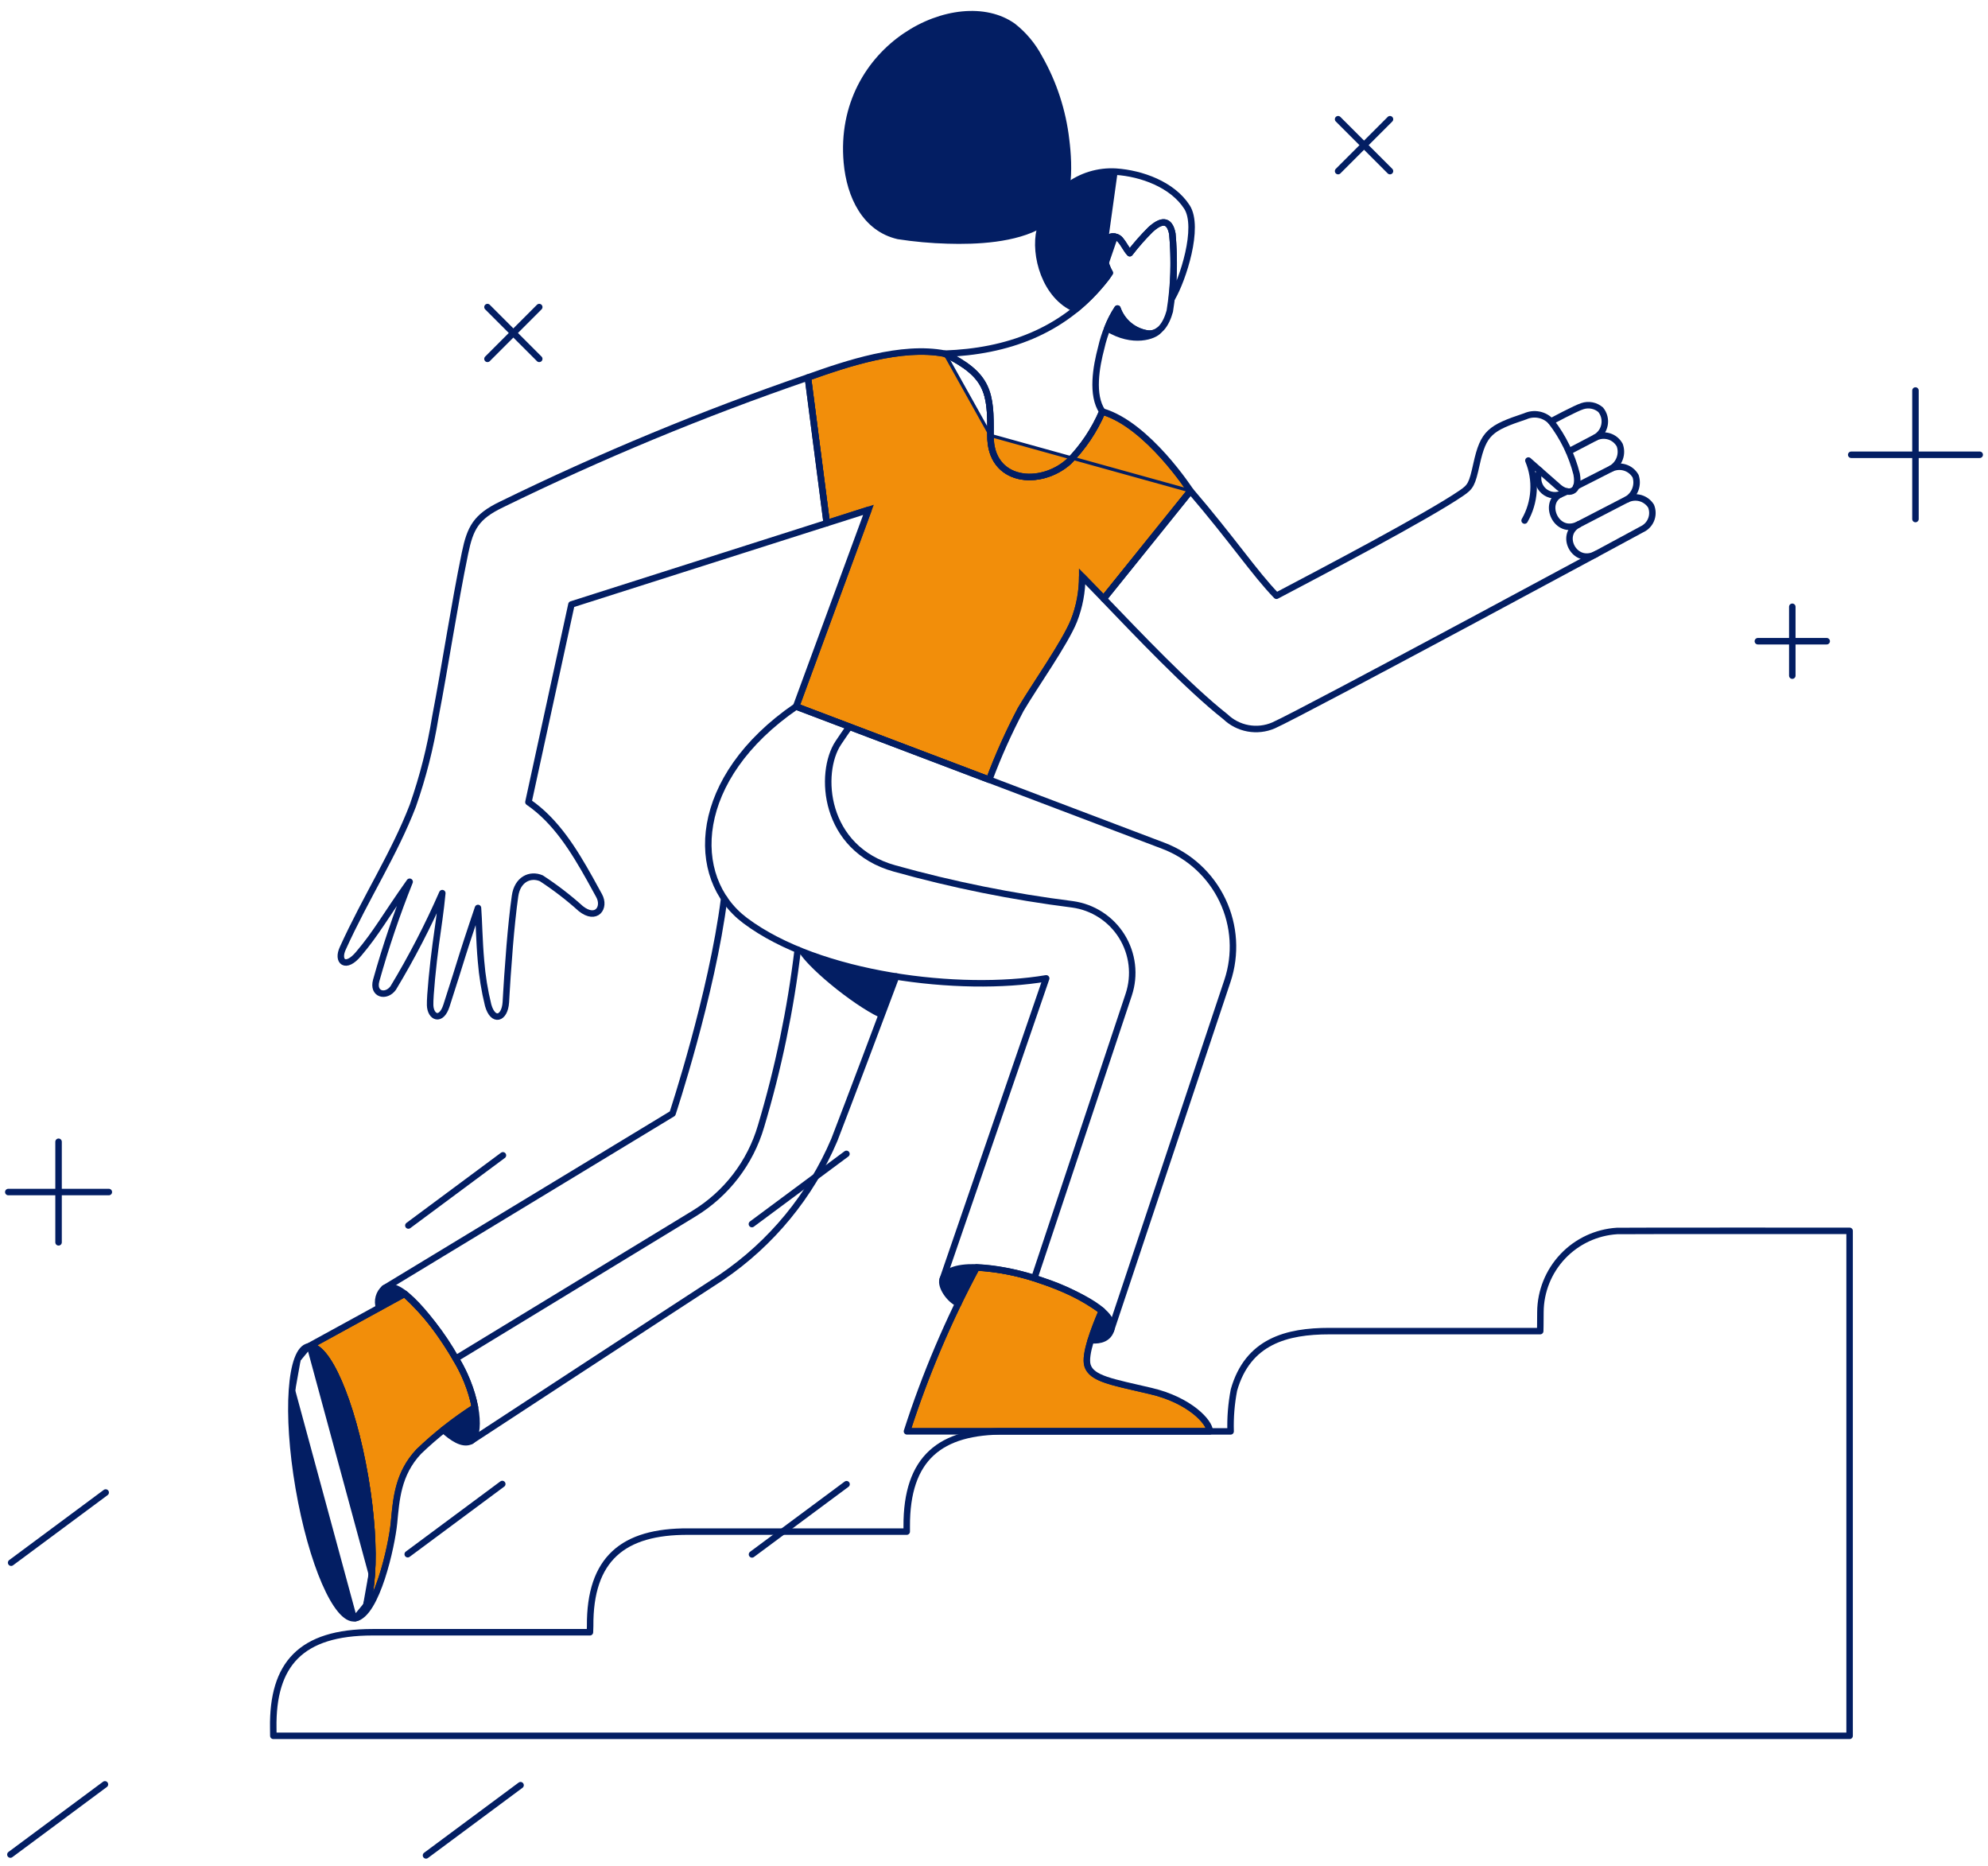
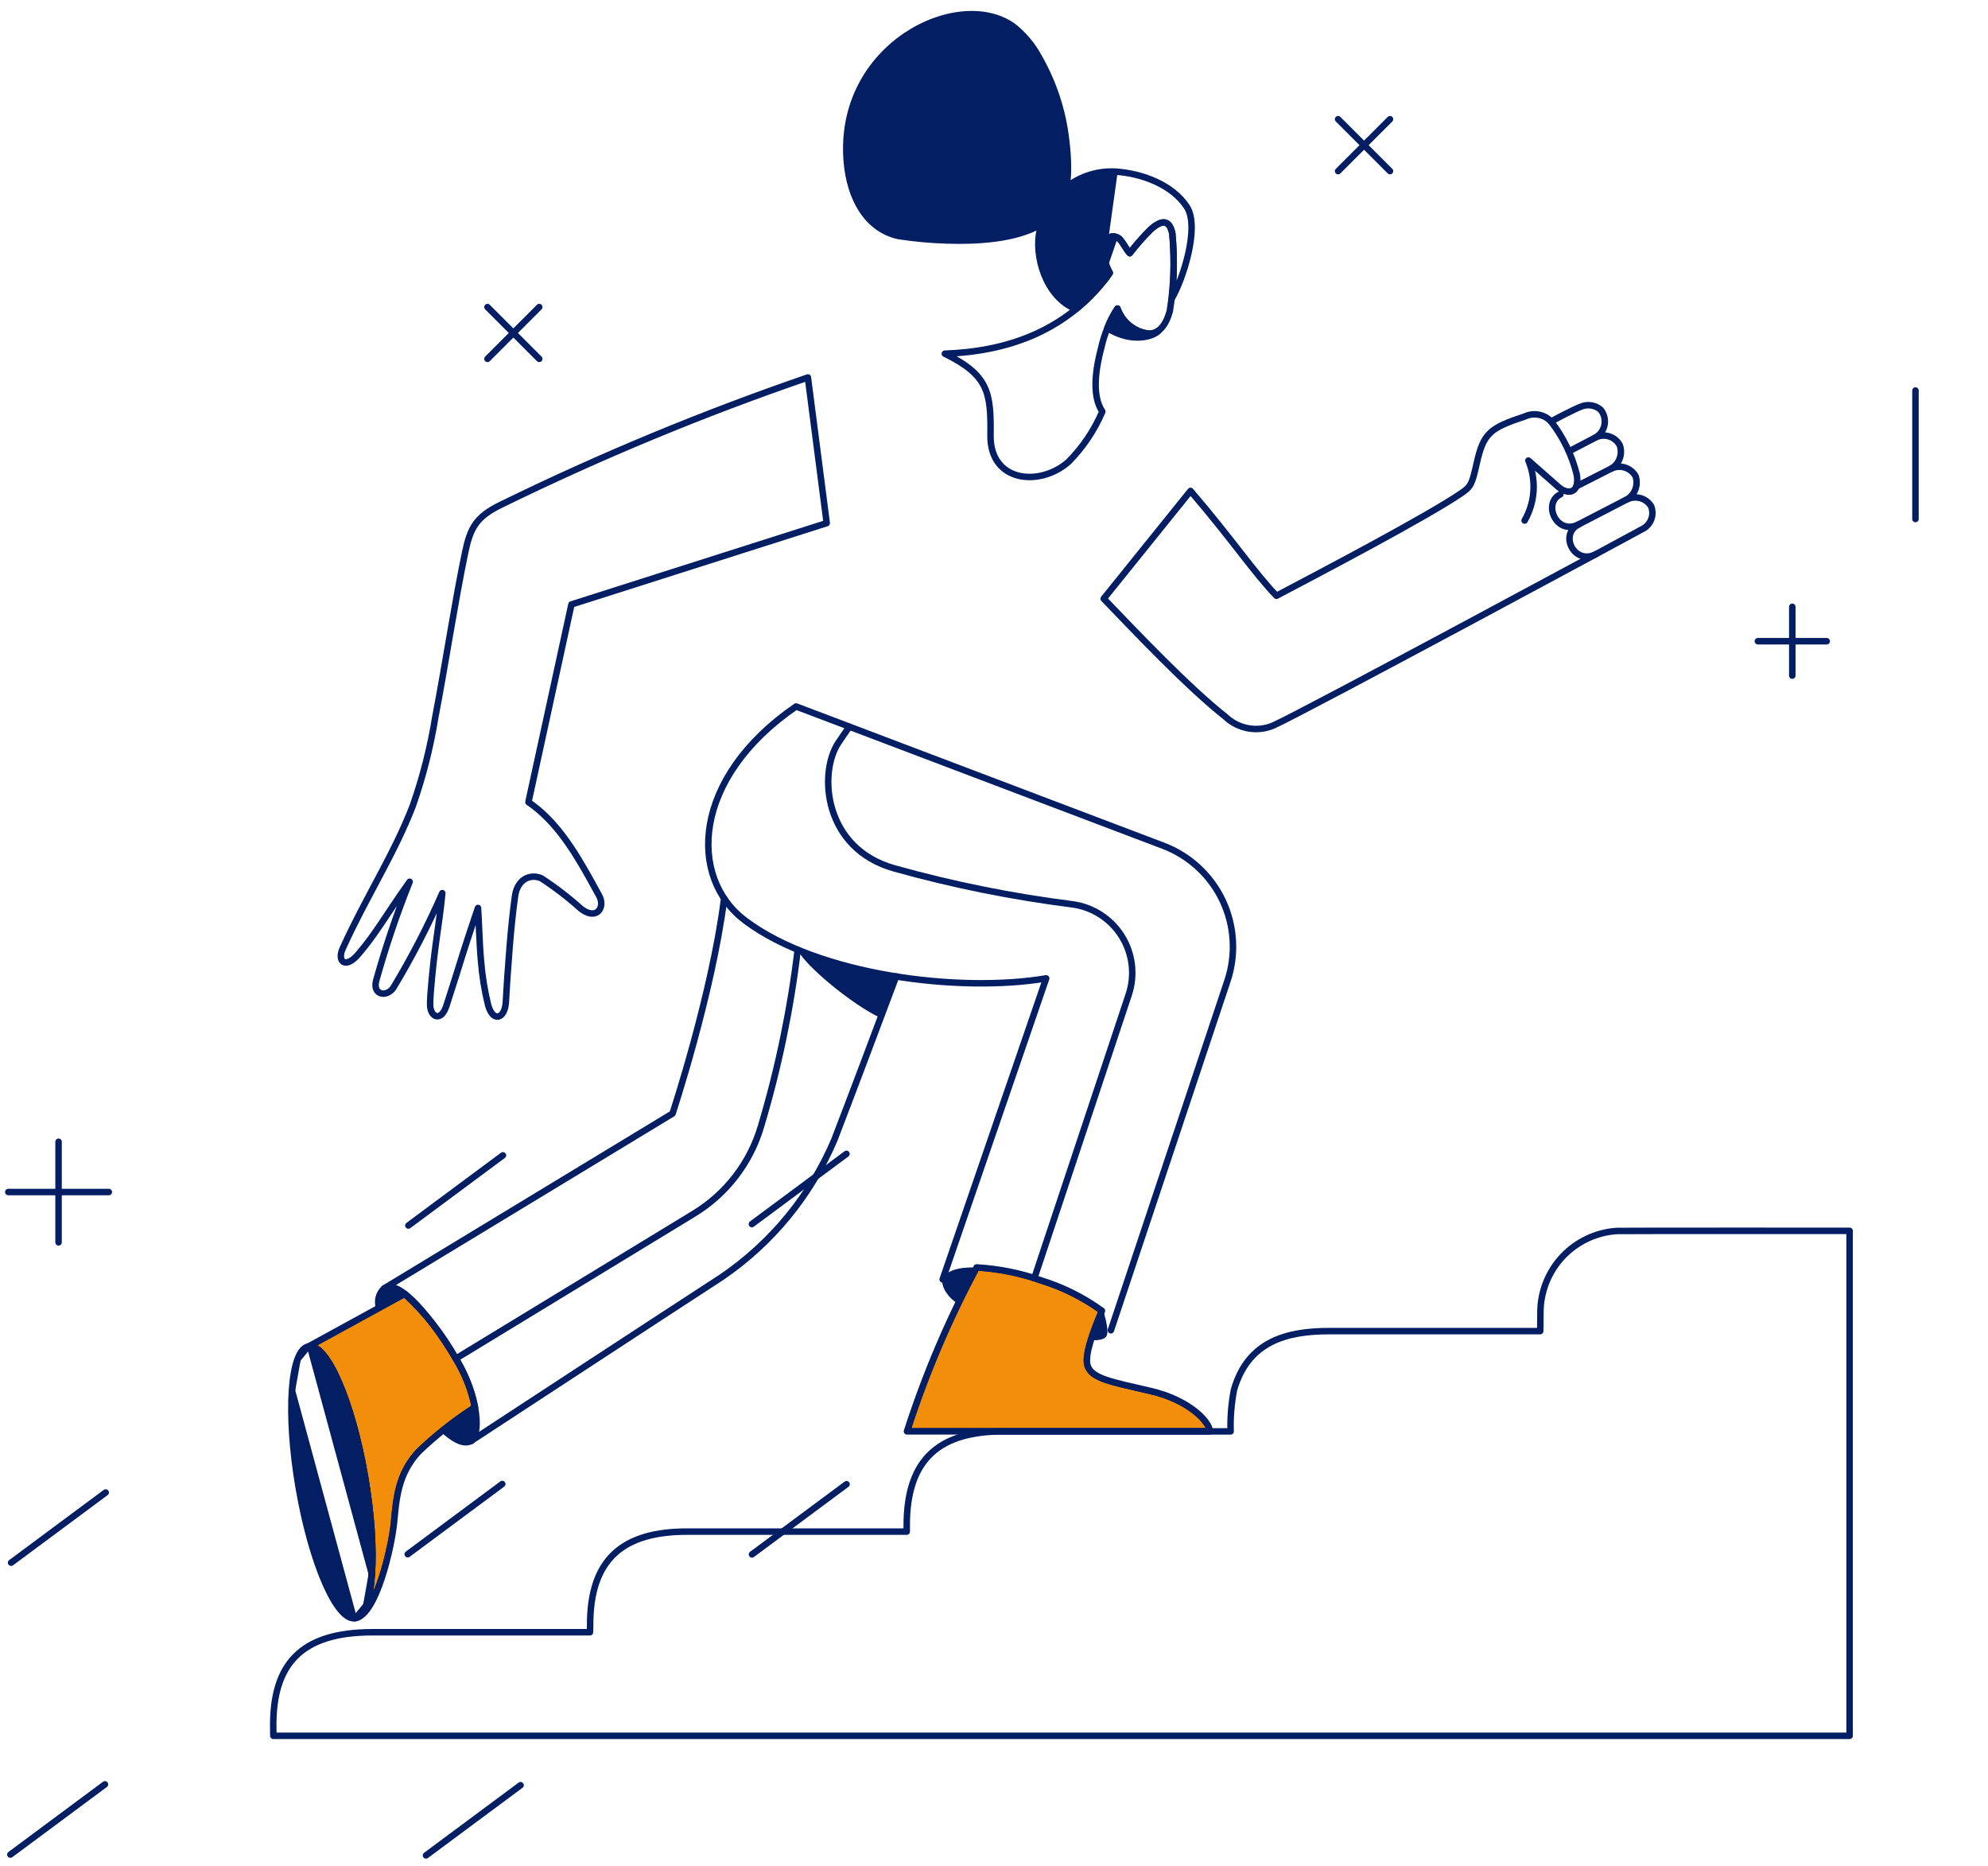
<svg xmlns="http://www.w3.org/2000/svg" width="162" height="152" viewBox="0 0 162 152" fill="none">
  <path d="M88.495 111.285L88.495 111.285C88.685 111.899 89.25 112.253 90.113 112.547C90.775 112.772 91.645 112.971 92.718 113.217C93.048 113.293 93.397 113.373 93.766 113.459C95.322 113.825 96.502 114.449 97.289 115.07C97.683 115.38 97.977 115.689 98.172 115.962C98.317 116.166 98.401 116.343 98.435 116.48H74.091C75.555 111.961 77.419 107.582 79.661 103.395C81.439 103.503 83.193 103.863 84.87 104.463L84.87 104.463L84.876 104.465C86.577 104.997 88.183 105.797 89.631 106.835C89.318 107.571 88.976 108.433 88.738 109.223C88.614 109.635 88.518 110.031 88.47 110.38C88.422 110.727 88.419 111.042 88.495 111.285Z" fill="#F28E0A" stroke="#031E63" stroke-width="0.265" />
  <path d="M37.033 110.753L37.033 110.753L37.036 110.758C37.759 111.938 38.273 113.233 38.556 114.586C36.94 115.631 35.426 116.826 34.036 118.158L34.036 118.158L34.032 118.163C32.364 119.93 32.172 121.958 32.003 123.748C31.993 123.854 31.983 123.958 31.974 124.062C31.883 124.988 31.53 126.85 30.983 128.512C30.71 129.343 30.39 130.118 30.034 130.699C30.022 130.72 30.009 130.74 29.996 130.761C30.215 130.134 30.36 129.284 30.43 128.272C30.575 126.172 30.4 123.342 29.873 120.278C29.347 117.214 28.567 114.488 27.729 112.556C27.311 111.592 26.875 110.818 26.444 110.3C26.164 109.962 25.87 109.715 25.574 109.61L32.957 105.564C34.584 107.065 35.96 108.817 37.033 110.753Z" fill="#F28E0A" stroke="#031E63" stroke-width="0.265" />
-   <path d="M80.714 35.471C80.674 39.322 84.783 39.679 87.094 37.601C88.253 36.427 89.18 35.045 89.827 33.527C93.517 34.593 97.01 39.996 97.01 39.996L80.714 35.471ZM80.714 35.471C80.757 31.978 80.557 30.566 76.993 28.814L80.714 35.471ZM96.846 39.988L89.933 48.578L88.284 46.877L88.056 46.642L88.057 46.97C88.061 48.186 87.834 49.392 87.39 50.525C87.025 51.428 86.243 52.723 85.397 54.052C85.123 54.483 84.843 54.918 84.568 55.342C84.001 56.22 83.461 57.056 83.062 57.733L83.062 57.733L83.059 57.738C82.101 59.557 81.257 61.433 80.532 63.356L65.043 57.484L70.892 41.584L70.986 41.331L70.728 41.413L67.48 42.447L65.979 30.842C67.524 30.292 69.382 29.656 71.288 29.235C73.231 28.806 75.211 28.604 76.95 28.94C78.713 29.809 79.618 30.581 80.087 31.547C80.561 32.523 80.603 33.717 80.582 35.469L80.582 35.469C80.572 36.456 80.827 37.231 81.264 37.801C81.701 38.371 82.311 38.727 82.992 38.888C84.35 39.21 85.998 38.764 87.183 37.7L87.183 37.7L87.189 37.694C88.331 36.536 89.25 35.178 89.902 33.688C91.67 34.242 93.399 35.799 94.704 37.25C95.367 37.988 95.916 38.693 96.3 39.214C96.491 39.474 96.641 39.688 96.743 39.836C96.786 39.899 96.821 39.95 96.846 39.988Z" fill="#F28E0A" stroke="#031E63" stroke-width="0.265" />
  <path d="M89.693 22.999L89.693 22.999C89.906 22.753 90.102 22.495 90.281 22.224C89.874 21.479 89.726 20.618 89.864 19.779L89.865 19.769L89.868 19.761C89.903 19.647 89.961 19.542 90.037 19.452C90.114 19.361 90.208 19.287 90.314 19.233C90.419 19.18 90.535 19.148 90.653 19.14C90.771 19.132 90.89 19.148 91.002 19.187M89.693 22.999L90.959 19.312M89.693 22.999L89.691 23.001C89.079 23.742 88.398 24.423 87.658 25.035C86.477 24.529 85.665 23.469 85.202 22.279C84.73 21.064 84.631 19.734 84.866 18.761L84.867 18.761L84.867 18.757C85.152 17.384 85.921 16.16 87.034 15.308C88.147 14.456 89.529 14.033 90.928 14.117L89.693 22.999ZM91.002 19.187C91.002 19.187 91.002 19.187 91.002 19.187L90.959 19.312M91.002 19.187C91.002 19.187 91.002 19.187 91.002 19.187L90.959 19.312M91.002 19.187C91.151 19.238 91.284 19.328 91.387 19.448M90.959 19.312C91.087 19.356 91.2 19.433 91.288 19.535M91.387 19.448C91.387 19.448 91.386 19.447 91.386 19.447L91.288 19.535M91.387 19.448C91.388 19.448 91.388 19.449 91.388 19.45L91.288 19.535M91.387 19.448L91.288 19.535M91.978 20.526C92.006 20.561 92.036 20.595 92.067 20.627C92.094 20.591 92.121 20.556 92.149 20.521C92.118 20.488 92.089 20.454 92.061 20.418C92.033 20.454 92.005 20.49 91.978 20.526ZM95.541 23.948C95.531 24.058 95.522 24.168 95.511 24.277C95.562 24.189 95.616 24.092 95.67 23.986C95.681 23.866 95.69 23.746 95.699 23.626C95.646 23.741 95.593 23.849 95.541 23.948Z" fill="#031E63" stroke="#031E63" stroke-width="0.265" />
  <path d="M86.743 11.409L86.743 11.411C86.84 12.167 86.924 13.184 86.884 14.172C86.844 15.165 86.68 16.108 86.298 16.733C85.529 17.987 84.038 18.697 82.332 19.078C80.631 19.458 78.745 19.505 77.225 19.457L77.225 19.457C75.885 19.42 74.548 19.299 73.223 19.094C70.633 18.495 69.386 15.949 69.145 13.219L69.145 13.219C68.73 8.548 70.965 5.017 73.859 3.049C76.762 1.075 80.292 0.692 82.477 2.253C83.338 2.933 84.048 3.785 84.563 4.754L84.562 4.754L84.564 4.757C85.732 6.805 86.473 9.067 86.743 11.409Z" fill="#031E63" stroke="#031E63" stroke-width="0.265" />
-   <path d="M89.847 108.95C89.631 109.035 89.367 109.06 89.071 109.053C89.299 108.362 89.556 107.681 89.843 107.013C90.344 107.486 90.536 107.931 90.401 108.342C90.291 108.673 90.097 108.853 89.847 108.95Z" fill="#031E63" stroke="#031E63" stroke-width="0.265" />
+   <path d="M89.847 108.95C89.631 109.035 89.367 109.06 89.071 109.053C89.299 108.362 89.556 107.681 89.843 107.013C90.291 108.673 90.097 108.853 89.847 108.95Z" fill="#031E63" stroke="#031E63" stroke-width="0.265" />
  <path d="M77.819 103.57C78.235 103.438 78.766 103.381 79.367 103.385C78.914 104.259 78.472 105.138 78.042 106.023C77.744 105.864 77.442 105.568 77.225 105.24C77.103 105.057 77.012 104.869 76.962 104.698C76.912 104.525 76.908 104.381 76.944 104.277C77.057 103.951 77.355 103.718 77.819 103.57Z" fill="#031E63" stroke="#031E63" stroke-width="0.265" />
  <path d="M30.166 128.253C30.31 126.179 30.138 123.371 29.614 120.322C29.089 117.272 28.314 114.568 27.487 112.661C27.073 111.707 26.649 110.959 26.241 110.468C25.827 109.969 25.462 109.774 25.166 109.825L30.166 128.253ZM30.166 128.253C30.095 129.29 29.945 130.137 29.724 130.736M30.166 128.253L29.724 130.736M29.724 130.736C29.5 131.345 29.222 131.65 28.925 131.701M29.724 130.736L28.925 131.701M28.925 131.701C28.629 131.752 28.265 131.557 27.85 131.058C27.442 130.567 27.018 129.819 26.604 128.865C25.777 126.958 25.002 124.253 24.478 121.204C23.954 118.155 23.782 115.347 23.925 113.273M28.925 131.701L23.925 113.273M23.925 113.273C23.996 112.235 24.147 111.389 24.367 110.79M23.925 113.273L24.367 110.79M24.367 110.79C24.591 110.181 24.87 109.875 25.166 109.825L24.367 110.79Z" fill="#031E63" stroke="#031E63" stroke-width="0.265" />
  <path d="M36.336 116.493C37.076 115.927 37.834 115.384 38.609 114.866C38.713 115.507 38.726 116.057 38.67 116.475C38.639 116.705 38.588 116.891 38.523 117.028C38.458 117.167 38.384 117.246 38.314 117.283C38.032 117.427 37.691 117.374 37.314 117.187C36.982 117.022 36.645 116.764 36.336 116.493Z" fill="#031E63" stroke="#031E63" stroke-width="0.265" />
  <path d="M32.732 105.386L30.979 106.346C30.934 106.139 30.939 105.923 30.995 105.717C31.063 105.463 31.205 105.236 31.402 105.062C31.57 104.964 31.775 104.949 32.025 105.022C32.237 105.084 32.474 105.207 32.732 105.386Z" fill="#031E63" stroke="#031E63" stroke-width="0.265" />
  <path d="M71.685 82.747C70.565 82.206 69.089 81.177 67.81 80.122C67.147 79.575 66.539 79.022 66.065 78.531C65.739 78.192 65.481 77.889 65.31 77.638C67.741 78.583 70.267 79.261 72.845 79.661C72.459 80.69 72.072 81.718 71.685 82.747Z" fill="#031E63" stroke="#031E63" stroke-width="0.265" />
  <path d="M91.886 26.566C92.318 26.936 92.841 27.185 93.401 27.287L93.406 27.288C93.277 27.316 93.138 27.337 92.99 27.349C92.294 27.407 91.391 27.27 90.404 26.684C90.573 26.244 90.785 25.822 91.035 25.422C91.229 25.861 91.519 26.252 91.886 26.566Z" fill="#031E63" stroke="#031E63" stroke-width="0.265" />
  <path d="M87.678 25.188C88.45 24.558 89.157 23.854 89.791 23.085C90.025 22.816 90.24 22.529 90.434 22.229C90.011 21.495 89.855 20.636 89.992 19.8C90.022 19.703 90.071 19.614 90.136 19.537C90.201 19.46 90.281 19.397 90.372 19.351C90.462 19.306 90.56 19.279 90.661 19.272C90.761 19.265 90.863 19.279 90.958 19.312C91.085 19.356 91.198 19.433 91.286 19.535C91.595 19.878 91.775 20.324 92.065 20.627C92.586 19.948 93.152 19.305 93.759 18.701C94.631 17.91 95.3 17.839 95.533 19.044C95.687 20.785 95.679 22.537 95.509 24.277C96.388 22.779 97.782 18.51 96.722 16.866C95.535 15.025 93.017 14.127 90.935 13.985C89.504 13.899 88.09 14.331 86.952 15.203C85.813 16.074 85.027 17.326 84.736 18.73C84.25 20.736 85.151 24.164 87.678 25.188Z" stroke="#031E63" stroke-width="0.529" stroke-linecap="round" stroke-linejoin="round" />
  <path d="M134.541 41.23C134.341 40.913 134.03 40.682 133.669 40.581C133.308 40.481 132.922 40.518 132.587 40.686C132.9 40.495 133.139 40.205 133.265 39.861C133.392 39.518 133.398 39.142 133.284 38.794C133.094 38.458 132.783 38.207 132.415 38.092C132.046 37.977 131.648 38.007 131.301 38.176C131.621 37.988 131.865 37.694 131.991 37.345C132.117 36.996 132.117 36.614 131.99 36.265C131.804 35.922 131.491 35.666 131.119 35.552C130.746 35.437 130.344 35.473 129.997 35.651C130.191 35.545 130.359 35.398 130.489 35.22C130.619 35.042 130.707 34.837 130.749 34.62C130.791 34.404 130.785 34.181 130.731 33.967C130.677 33.753 130.577 33.553 130.437 33.383C130.234 33.207 129.989 33.088 129.725 33.038C129.462 32.986 129.19 33.005 128.936 33.092C128.413 33.253 126.392 34.334 126.392 34.334C126.129 34.054 125.786 33.864 125.41 33.789C125.034 33.714 124.644 33.758 124.294 33.915C121.418 34.871 120.883 35.263 120.324 37.794C119.957 39.46 119.845 39.658 119.085 40.177C116.335 42.061 107.722 46.587 104.018 48.536C102.257 46.727 100.386 43.923 97.015 39.995L89.939 48.777C92.617 51.559 96.833 56.012 99.849 58.383C100.361 58.875 101.005 59.205 101.702 59.333C102.4 59.46 103.119 59.38 103.771 59.101C106.108 58.074 133.874 43.092 133.96 43.035C134.255 42.852 134.476 42.57 134.582 42.239C134.688 41.909 134.674 41.551 134.541 41.23Z" stroke="#031E63" stroke-width="0.529" stroke-linecap="round" stroke-linejoin="round" />
  <path d="M129.996 35.652L127.855 36.771" stroke="#031E63" stroke-width="0.529" stroke-linecap="round" stroke-linejoin="round" />
  <path d="M126.39 34.334C127.374 35.605 128.085 37.065 128.479 38.623C128.774 40.225 127.74 40.327 127.001 39.679C126.262 39.032 124.547 37.52 124.547 37.52C124.874 38.303 125.017 39.152 124.964 39.999C124.911 40.847 124.663 41.671 124.239 42.408" stroke="#031E63" stroke-width="0.529" stroke-linecap="round" stroke-linejoin="round" />
  <path d="M131.298 38.176L128.452 39.624" stroke="#031E63" stroke-width="0.529" stroke-linecap="round" stroke-linejoin="round" />
-   <path d="M125.481 38.344C125.358 38.588 125.31 38.864 125.343 39.135C125.377 39.407 125.49 39.663 125.669 39.87C125.848 40.077 126.085 40.227 126.349 40.299C126.613 40.371 126.893 40.362 127.152 40.275C127.337 40.2 127.515 40.112 127.69 40.034" stroke="#031E63" stroke-width="0.529" stroke-linecap="round" stroke-linejoin="round" />
  <path d="M127.153 40.275C125.681 40.985 126.837 43.663 128.642 42.721C130.038 41.993 132.58 40.683 132.58 40.683" stroke="#031E63" stroke-width="0.529" stroke-linecap="round" stroke-linejoin="round" />
  <path d="M128.642 42.724C127.012 43.556 128.309 46.078 130.066 45.141" stroke="#031E63" stroke-width="0.529" stroke-linecap="round" stroke-linejoin="round" />
  <path d="M65.834 30.753C57.306 33.681 48.968 37.137 40.867 41.099C38.789 42.099 38.316 43.008 37.89 45.074C37.011 49.334 36.31 54.058 35.473 58.424C35.076 60.878 34.463 63.291 33.642 65.637C32.137 69.555 29.796 73.141 27.941 77.241C27.427 78.323 28.156 79.005 29.234 77.697C30.682 75.995 31.392 74.641 33.381 71.836C32.328 74.468 31.418 77.154 30.655 79.883C30.344 81.027 31.464 81.29 32.043 80.49C33.543 78.004 34.879 75.423 36.042 72.763C35.914 74.173 35.685 75.623 35.508 76.935C35.295 78.497 35.024 81.181 35.051 81.9C35.087 82.886 35.951 83.27 36.382 81.928C37.127 79.606 37.267 79.157 37.703 77.752C38.091 76.507 38.951 73.972 38.951 73.972C39.027 74.903 39.048 76.641 39.197 78.297C39.294 79.509 39.488 80.712 39.779 81.893C40.174 83.303 41.132 83.017 41.221 81.652C41.249 81.212 41.281 80.55 41.351 79.53C41.477 77.696 41.593 76.29 41.731 74.973C41.81 74.216 41.885 73.589 41.97 72.997C42.161 71.644 43.192 71.163 44.11 71.551C45.245 72.292 46.322 73.119 47.329 74.025C48.599 75.035 49.358 73.933 48.82 72.964C48.338 72.087 48.273 71.965 48.076 71.612C46.77 69.284 45.31 66.886 43.062 65.346C43.218 64.62 46.566 49.243 46.566 49.243L67.368 42.618L65.834 30.753Z" stroke="#031E63" stroke-width="0.529" stroke-linecap="round" stroke-linejoin="round" />
  <path d="M86.918 15.235C87.115 13.954 87.006 12.43 86.873 11.394C86.601 9.035 85.855 6.755 84.678 4.692C84.155 3.705 83.432 2.839 82.555 2.147C78.062 -1.069 68.173 3.782 69.012 13.231C69.255 15.982 70.52 18.607 73.197 19.224C74.529 19.43 75.873 19.552 77.22 19.589C79.543 19.663 82.735 19.516 84.829 18.292" stroke="#031E63" stroke-width="0.529" stroke-linecap="round" stroke-linejoin="round" />
  <path d="M131.765 100.286C130.084 100.393 128.506 101.133 127.348 102.357C126.191 103.581 125.54 105.198 125.527 106.882C125.527 107.853 125.509 108.444 125.509 108.444H108.321C104.863 108.444 101.685 109.267 100.554 113.238C100.339 114.349 100.247 115.481 100.282 116.613H81.925C76.617 116.567 73.861 118.782 73.888 124.358V124.778H56.091C50.761 124.751 48.049 127.004 48.09 132.483L48.073 132.977H30.357C24.51 132.977 22.19 135.583 22.268 140.782L22.275 141.416H150.722V100.276C150.722 100.276 132.076 100.268 131.765 100.286Z" stroke="#031E63" stroke-width="0.529" stroke-linecap="round" stroke-linejoin="round" />
  <path d="M76.817 104.232L85.252 79.706C78.282 80.885 66.741 79.518 60.721 74.997C56.056 71.496 56.377 63.379 64.872 57.555L94.795 68.902C96.92 69.707 98.65 71.303 99.625 73.356C100.599 75.408 100.742 77.758 100.022 79.914L90.526 108.375" stroke="#031E63" stroke-width="0.529" stroke-linecap="round" stroke-linejoin="round" />
-   <path d="M78.097 106.194C77.368 105.886 76.626 104.791 76.819 104.231C77.407 102.531 82.198 103.358 84.913 104.335C88.159 105.505 90.987 106.989 90.528 108.378C90.236 109.26 89.228 109.217 88.893 109.177" stroke="#031E63" stroke-width="0.529" stroke-linecap="round" stroke-linejoin="round" />
  <path d="M93.796 113.329C90.648 112.59 88.961 112.34 88.621 111.245C88.355 110.383 89.147 108.298 89.795 106.789C88.312 105.712 86.664 104.884 84.915 104.338C83.199 103.723 81.404 103.359 79.584 103.257C77.292 107.527 75.393 111.997 73.909 116.611H98.585C98.585 115.856 96.945 114.07 93.796 113.329Z" stroke="#031E63" stroke-width="0.529" stroke-linecap="round" stroke-linejoin="round" />
  <path d="M84.289 104.128L91.979 81.029C92.239 80.244 92.324 79.411 92.226 78.59C92.128 77.769 91.851 76.979 91.414 76.277C90.977 75.575 90.39 74.978 89.696 74.528C89.002 74.078 88.217 73.787 87.397 73.675C82.498 73.058 77.65 72.081 72.894 70.751C67.089 69.133 66.698 62.956 68.309 60.526C68.597 60.092 68.909 59.64 69.212 59.209" stroke="#031E63" stroke-width="0.529" stroke-linecap="round" stroke-linejoin="round" />
  <path d="M59.01 73.199C58.021 81.011 54.803 90.721 54.803 90.721L31.321 104.954" stroke="#031E63" stroke-width="0.529" stroke-linecap="round" stroke-linejoin="round" />
  <path d="M38.374 117.401C38.374 117.401 54.935 106.559 58.789 104.061C62.868 101.29 66.062 97.403 67.989 92.864C69.171 89.809 71.756 82.939 73.024 79.554" stroke="#031E63" stroke-width="0.529" stroke-linecap="round" stroke-linejoin="round" />
  <path d="M37.145 110.684L56.552 98.871C59.195 97.262 61.143 94.725 62.014 91.756C63.421 87.057 64.421 82.245 65.005 77.374" stroke="#031E63" stroke-width="0.529" stroke-linecap="round" stroke-linejoin="round" />
  <path d="M30.896 106.541C30.801 106.264 30.791 105.965 30.867 105.682C30.943 105.399 31.102 105.145 31.324 104.954C32.563 104.201 35.187 107.417 37.151 110.689C39.114 113.962 39.126 117.017 38.375 117.402C37.7 117.749 36.817 117.107 36.129 116.488" stroke="#031E63" stroke-width="0.529" stroke-linecap="round" stroke-linejoin="round" />
  <path d="M28.946 131.832C30.436 131.576 30.792 126.412 29.742 120.299C28.692 114.186 26.632 109.438 25.141 109.694C23.652 109.95 23.295 115.113 24.345 121.226C25.396 127.34 27.455 132.088 28.946 131.832Z" stroke="#031E63" stroke-width="0.529" stroke-linecap="round" stroke-linejoin="round" />
  <path d="M37.15 110.688C36.054 108.712 34.645 106.927 32.978 105.402L25.144 109.694C26.634 109.437 28.694 114.186 29.744 120.299C30.794 126.413 30.438 131.575 28.948 131.832C30.684 131.557 31.924 125.947 32.106 124.074C32.288 122.201 32.399 120.085 34.129 118.252C35.534 116.906 37.067 115.699 38.705 114.648C38.423 113.247 37.897 111.906 37.15 110.688Z" stroke="#031E63" stroke-width="0.529" stroke-linecap="round" stroke-linejoin="round" />
-   <path d="M97.01 39.995C97.01 39.995 93.517 34.592 89.827 33.526C89.18 35.044 88.253 36.426 87.094 37.6C84.783 39.678 80.674 39.321 80.714 35.47C80.756 31.977 80.557 30.565 76.993 28.813C73.454 28.121 68.962 29.636 65.835 30.753L67.369 42.62L70.768 41.538L64.874 57.56L80.608 63.526C81.342 61.564 82.199 59.651 83.176 57.799C84.356 55.797 86.772 52.406 87.513 50.573C87.963 49.425 88.193 48.201 88.189 46.969L89.943 48.777L97.01 39.995Z" stroke="#031E63" stroke-width="0.529" stroke-linecap="round" stroke-linejoin="round" />
  <path d="M95.533 19.045C95.3 17.84 94.632 17.912 93.76 18.703C93.152 19.305 92.586 19.949 92.065 20.628C91.776 20.325 91.595 19.879 91.286 19.537C91.199 19.434 91.086 19.356 90.958 19.312C90.831 19.268 90.694 19.259 90.561 19.286C90.429 19.313 90.307 19.375 90.207 19.466C90.107 19.556 90.033 19.672 89.993 19.801C89.856 20.637 90.012 21.496 90.434 22.231C90.241 22.531 90.026 22.817 89.792 23.087C86.55 27.003 82.074 28.637 76.993 28.815C80.557 30.567 80.76 31.982 80.715 35.472C80.677 39.324 84.783 39.68 87.095 37.602C88.253 36.428 89.18 35.045 89.828 33.528C88.917 32.186 89.326 29.886 89.742 28.317C89.996 27.189 90.442 26.113 91.06 25.136C91.24 25.652 91.553 26.111 91.968 26.466C92.383 26.822 92.885 27.06 93.422 27.158C94.457 27.34 95.04 26.388 95.325 25.349C95.661 23.265 95.73 21.147 95.533 19.045Z" stroke="#031E63" stroke-width="0.529" stroke-linecap="round" stroke-linejoin="round" />
  <path d="M93.423 27.157C92.886 27.059 92.384 26.82 91.969 26.465C91.554 26.11 91.241 25.651 91.061 25.135C90.723 25.635 90.447 26.174 90.238 26.74C92.334 28.036 94.103 27.361 94.433 26.919C94.292 27.029 94.128 27.108 93.954 27.149C93.78 27.19 93.599 27.193 93.423 27.157Z" stroke="#031E63" stroke-width="0.529" stroke-linecap="round" stroke-linejoin="round" />
  <path d="M146.052 49.434V55.043" stroke="#031E63" stroke-width="0.529" stroke-linecap="round" stroke-linejoin="round" />
  <path d="M148.855 52.239H143.247" stroke="#031E63" stroke-width="0.529" stroke-linecap="round" stroke-linejoin="round" />
  <path d="M156.089 31.815V42.284" stroke="#031E63" stroke-width="0.529" stroke-linecap="round" stroke-linejoin="round" />
-   <path d="M161.324 37.05H150.854" stroke="#031E63" stroke-width="0.529" stroke-linecap="round" stroke-linejoin="round" />
  <path d="M109.041 9.713L113.268 13.94" stroke="#031E63" stroke-width="0.529" stroke-linecap="round" stroke-linejoin="round" />
  <path d="M109.041 13.94L113.268 9.713" stroke="#031E63" stroke-width="0.529" stroke-linecap="round" stroke-linejoin="round" />
  <path d="M39.724 25.017L43.942 29.236" stroke="#031E63" stroke-width="0.529" stroke-linecap="round" stroke-linejoin="round" />
  <path d="M39.724 29.236L43.942 25.017" stroke="#031E63" stroke-width="0.529" stroke-linecap="round" stroke-linejoin="round" />
  <path d="M4.772 93.019V101.211" stroke="#031E63" stroke-width="0.529" stroke-linecap="round" stroke-linejoin="round" />
  <path d="M8.868 97.114H0.676" stroke="#031E63" stroke-width="0.529" stroke-linecap="round" stroke-linejoin="round" />
  <path d="M0.907 127.31L8.612 121.593" stroke="#031E63" stroke-width="0.529" stroke-linecap="round" stroke-linejoin="round" />
  <path d="M33.225 126.619L40.929 120.901" stroke="#031E63" stroke-width="0.529" stroke-linecap="round" stroke-linejoin="round" />
  <path d="M61.28 126.635L68.984 120.917" stroke="#031E63" stroke-width="0.529" stroke-linecap="round" stroke-linejoin="round" />
  <path d="M61.272 99.723L68.975 94.005" stroke="#031E63" stroke-width="0.529" stroke-linecap="round" stroke-linejoin="round" />
  <path d="M34.715 151.156L42.42 145.438" stroke="#031E63" stroke-width="0.529" stroke-linecap="round" stroke-linejoin="round" />
  <path d="M33.278 99.841L40.983 94.124" stroke="#031E63" stroke-width="0.529" stroke-linecap="round" stroke-linejoin="round" />
  <path d="M0.847 151.089L8.551 145.371" stroke="#031E63" stroke-width="0.529" stroke-linecap="round" stroke-linejoin="round" />
</svg>